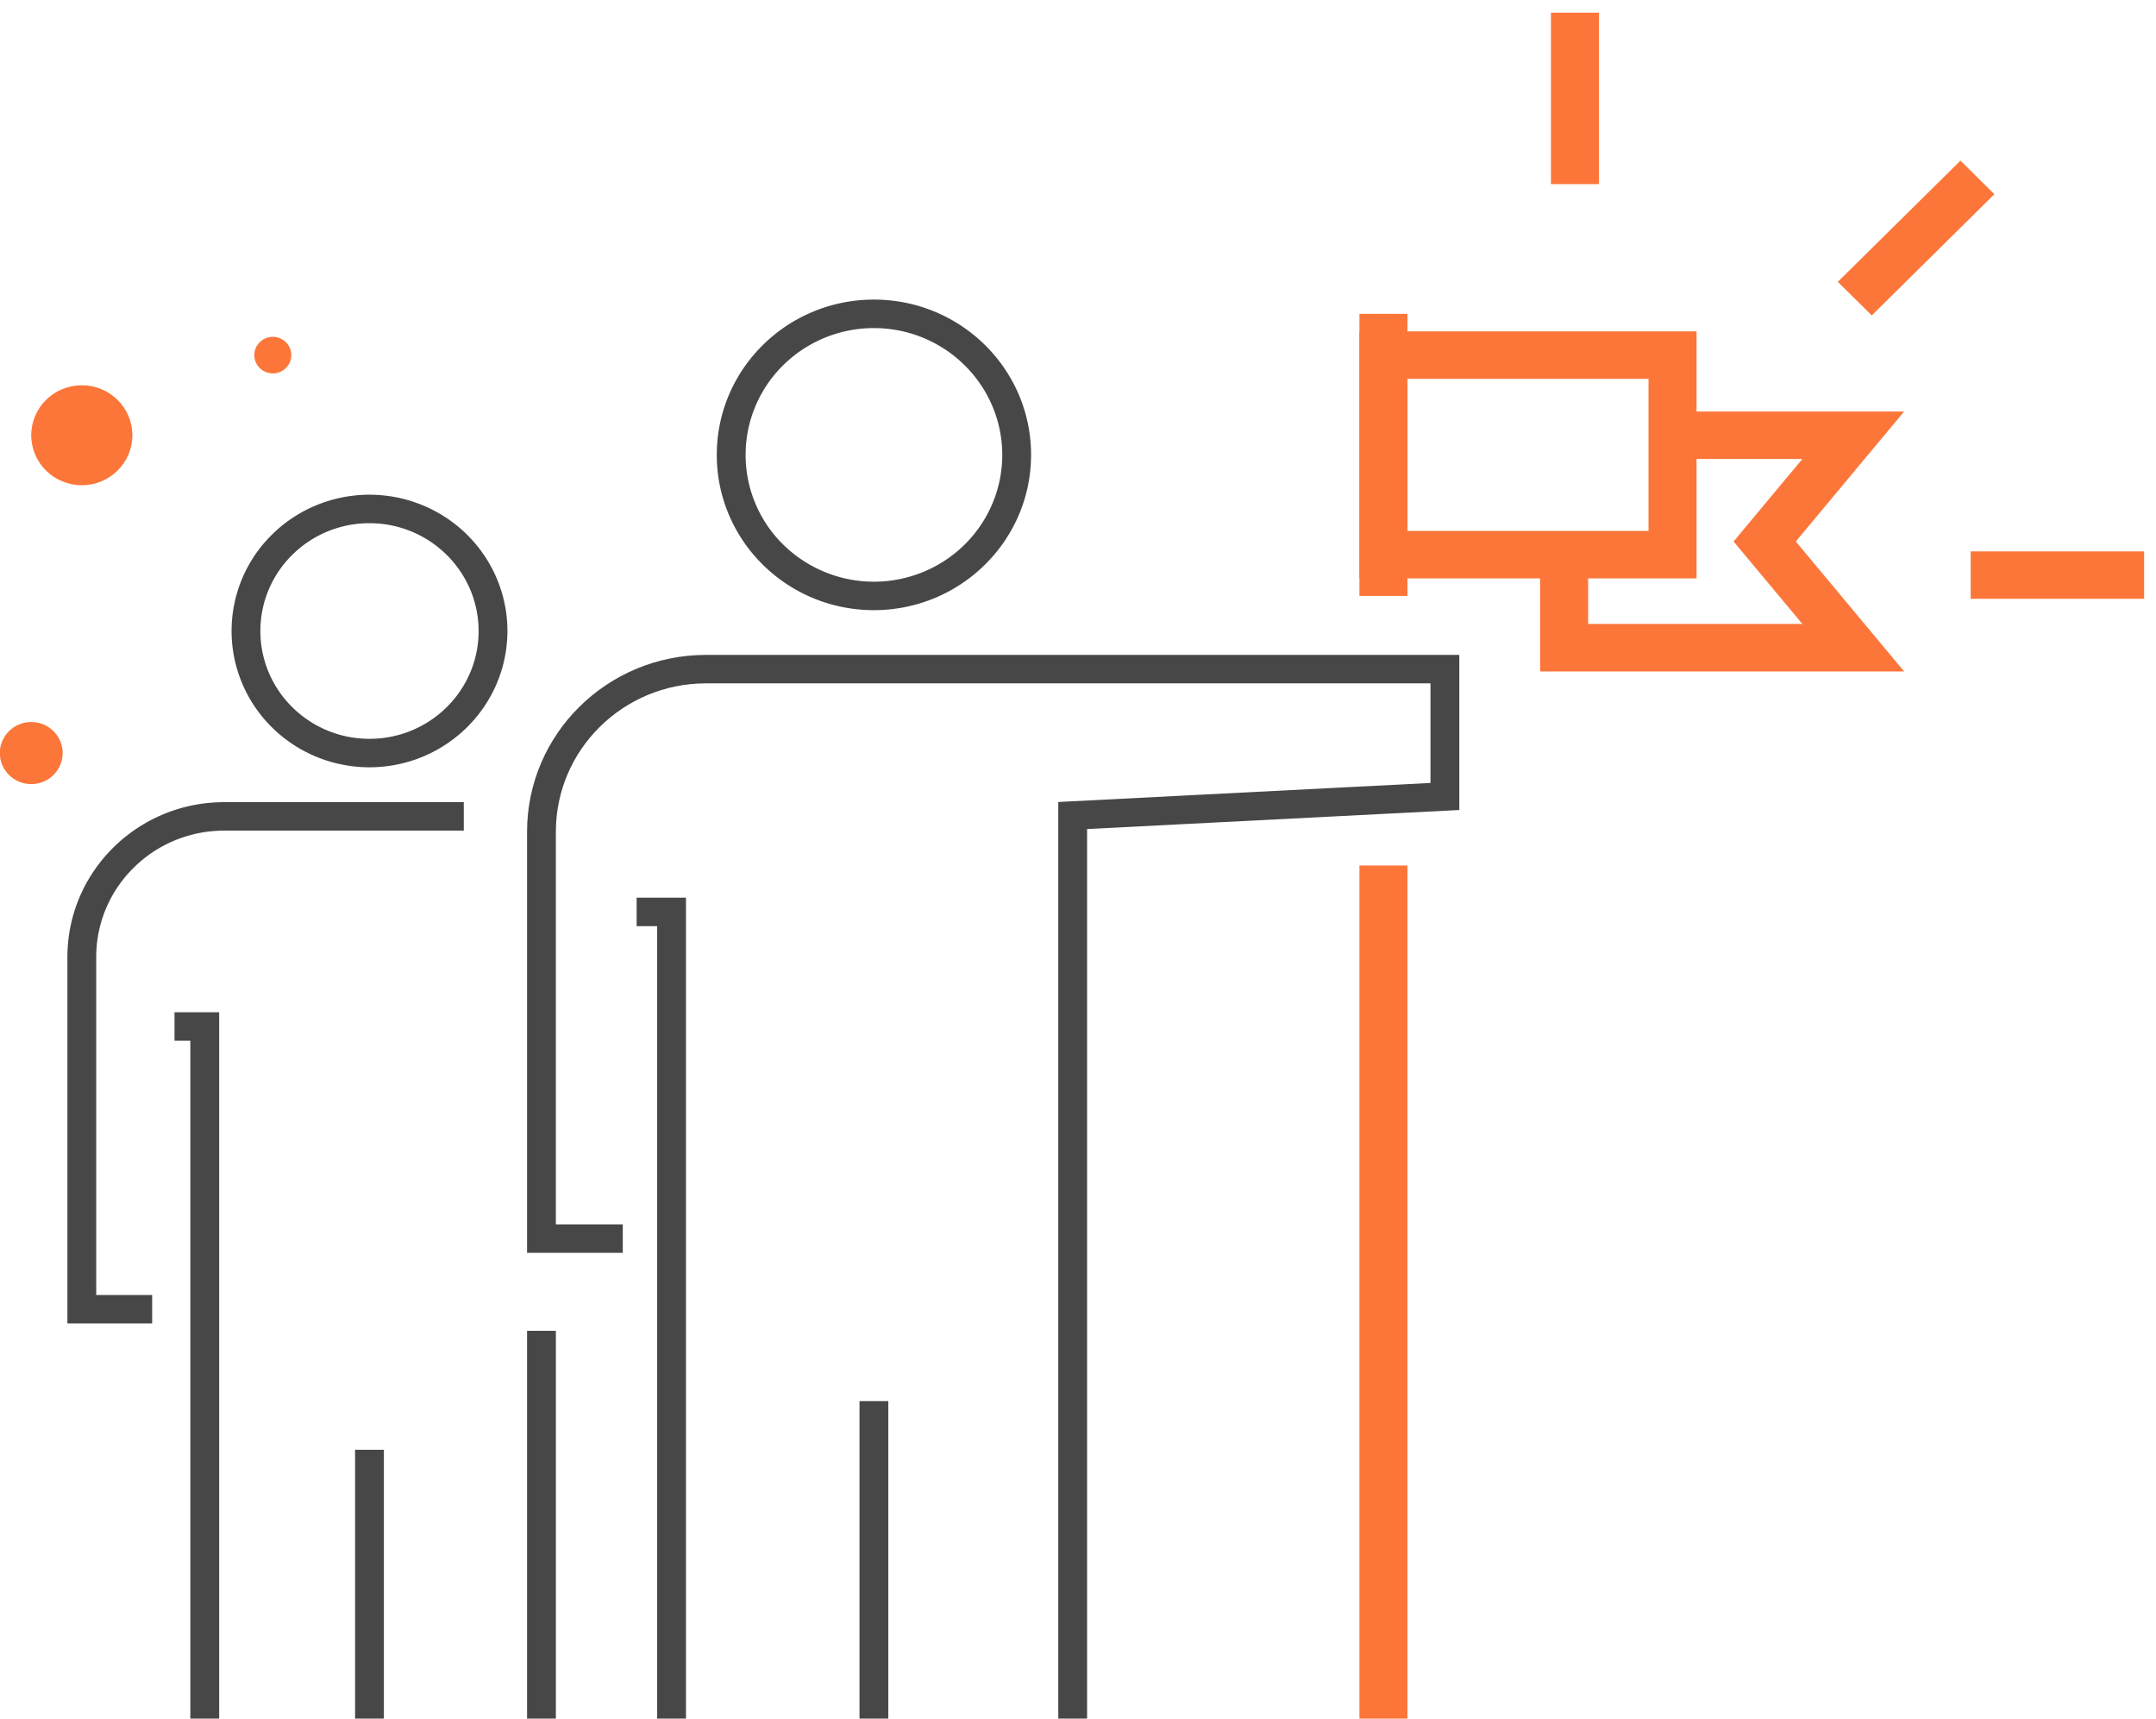
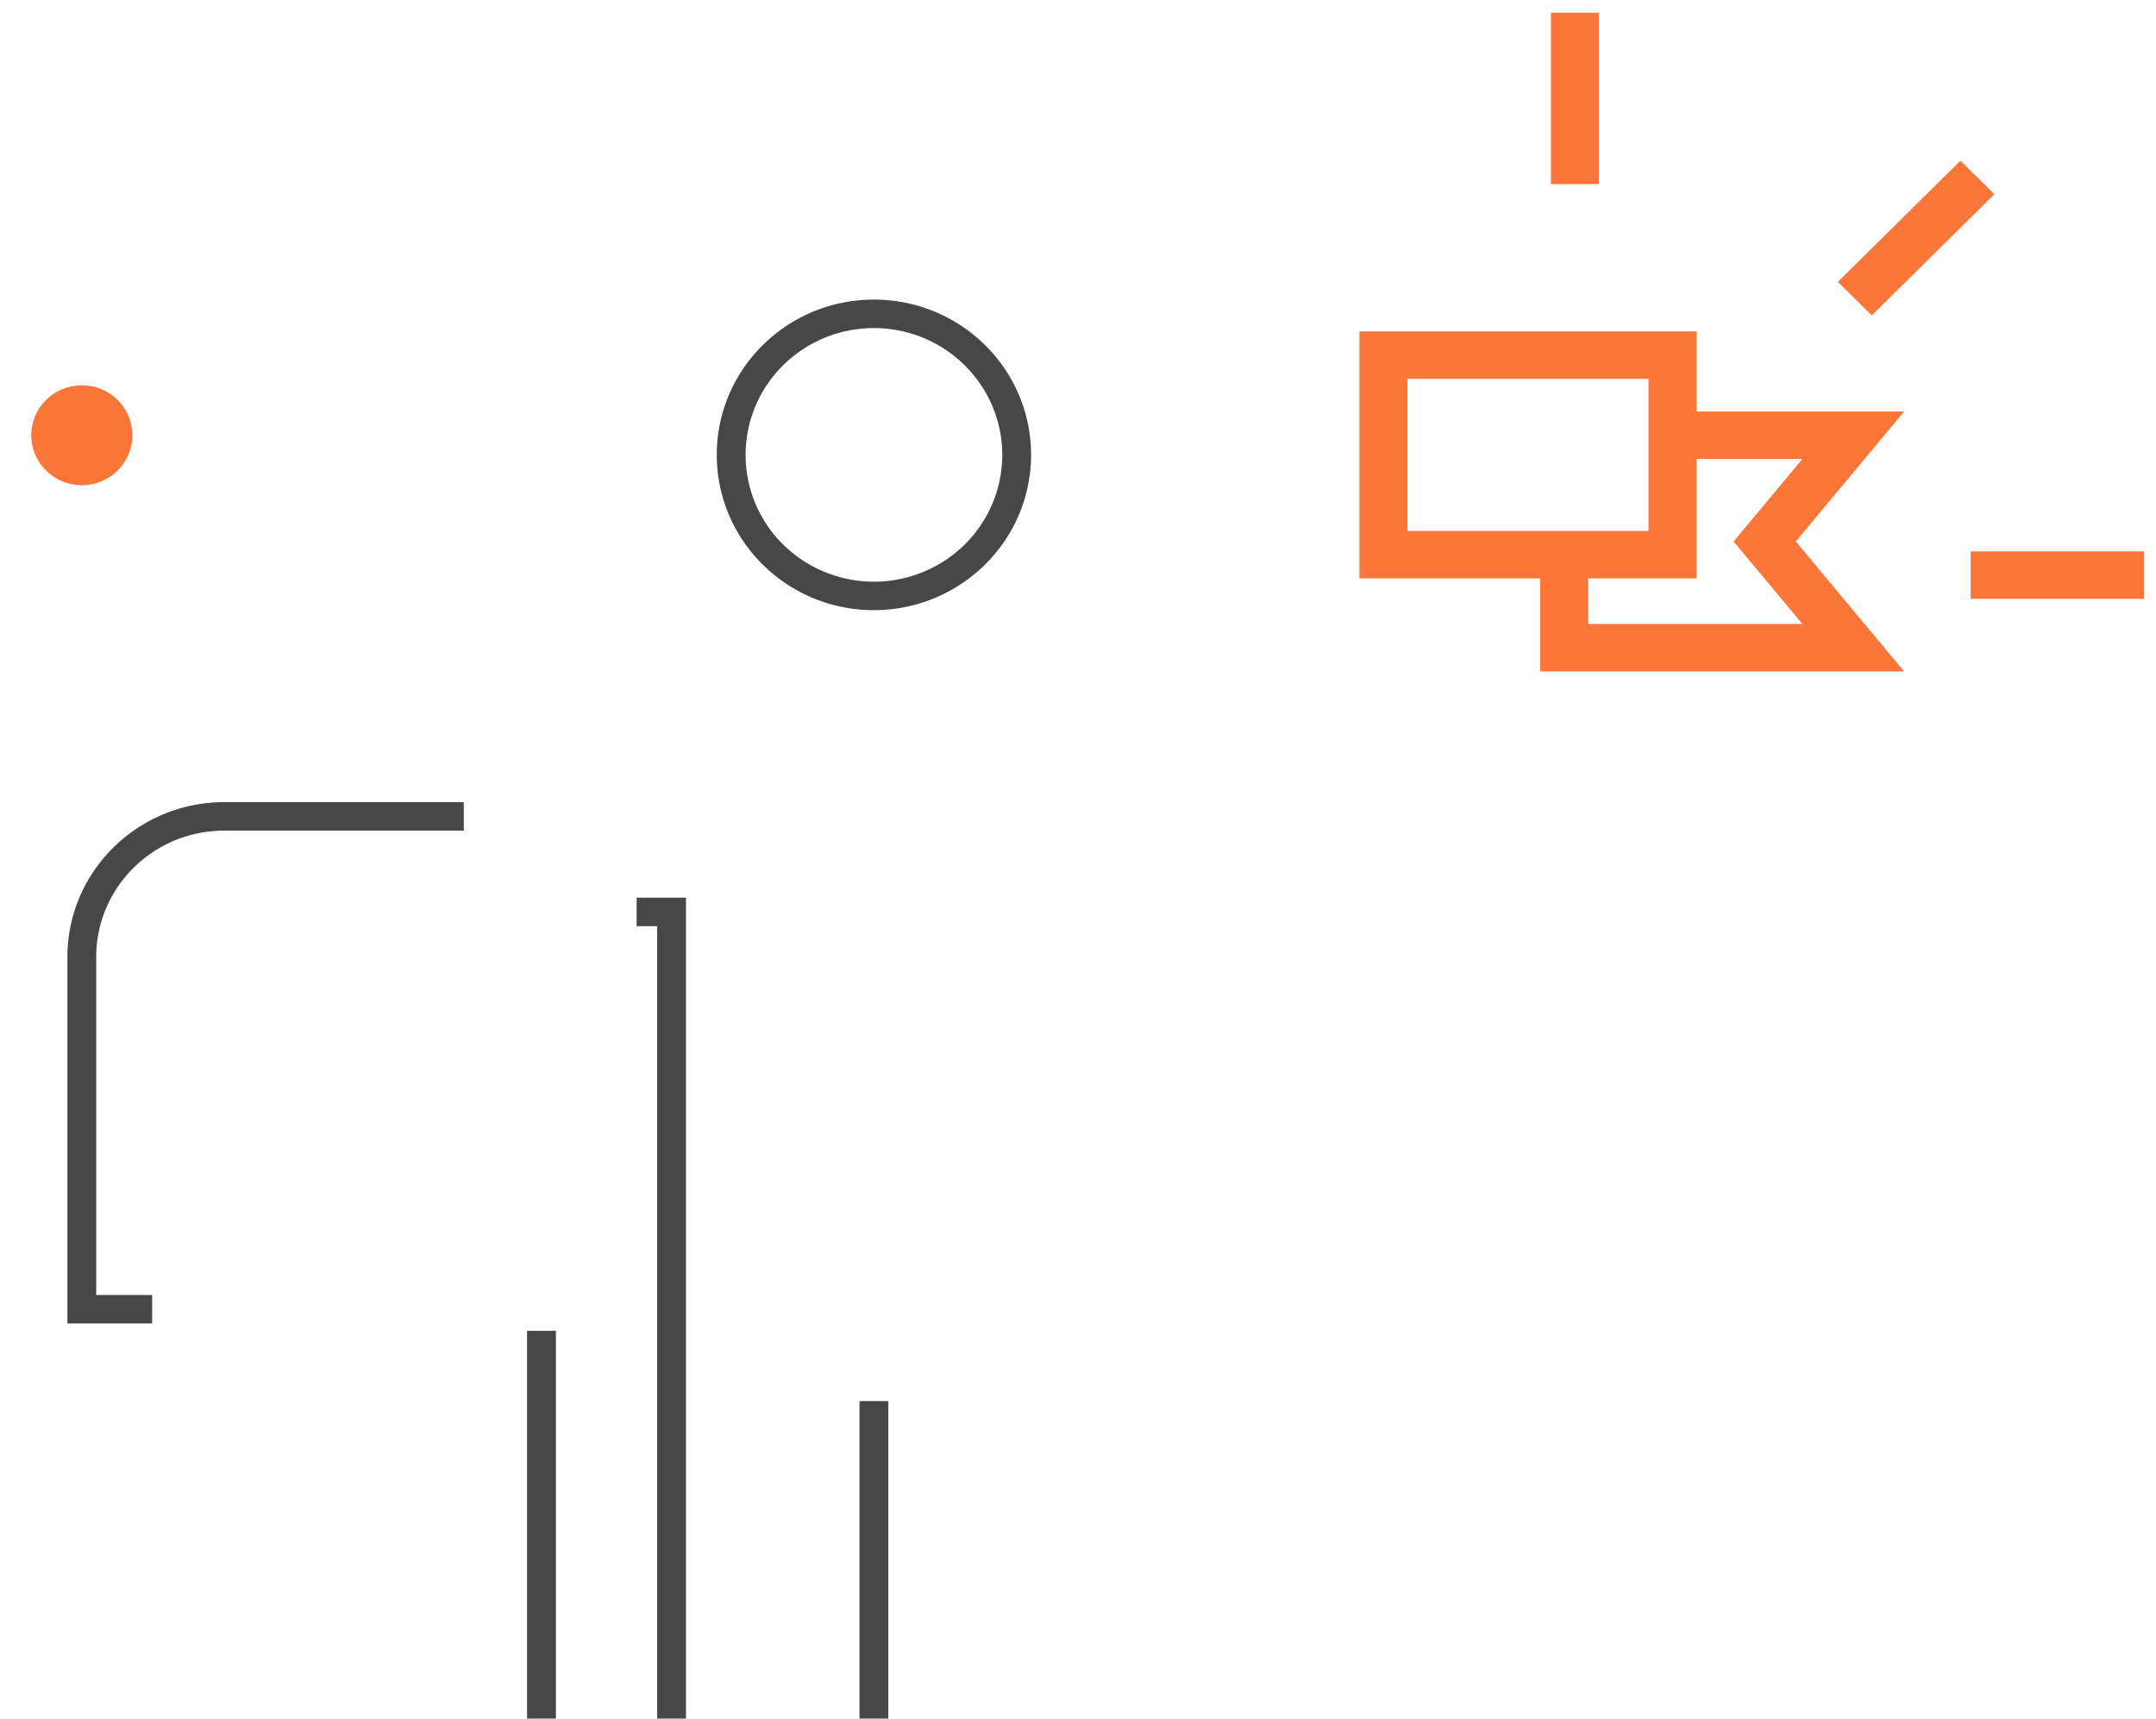
<svg xmlns="http://www.w3.org/2000/svg" width="153" height="122" viewBox="0 0 153 122">
  <g fill="none" fill-rule="evenodd">
    <path d="M-7-21h166v164H-7z" />
    <g fill-rule="nonzero" transform="translate(-.927)">
-       <path fill="#474747" d="M78.072 121.943h-2.045V56.905l26.414-1.351v-7.067H51.02c-5.877.007-10.64 4.712-10.646 10.517v27.872h4.748v2.02H38.33V59.005c.008-6.92 5.685-12.53 12.69-12.537h53.466v11.006l-26.414 1.351v63.12z" />
      <path fill="#474747" d="M49.607 121.943h-2.045V65.715h-1.457v-2.02h3.502zM61.922 99.414h2.045v22.53h-2.045zM62.945 43.294c-6.16 0-11.152-4.933-11.152-11.018 0-6.085 4.993-11.018 11.152-11.018 6.16 0 11.152 4.933 11.152 11.018-.007 6.082-4.996 11.011-11.152 11.018zm0-20.015c-3.683 0-7.004 2.192-8.414 5.554a8.918 8.918 0 0 0 1.974 9.805 9.188 9.188 0 0 0 9.925 1.95c3.403-1.392 5.622-4.673 5.622-8.312-.006-4.967-4.08-8.992-9.107-8.997zM11.725 93.905H5.71V67.902c.006-6.064 4.98-10.979 11.12-10.985h17.01v2.02H16.83c-5.01.006-9.07 4.016-9.075 8.965v23.983h3.97v2.02zM38.33 94.429h2.045v27.514H38.33z" />
-       <path fill="#474747" d="M16.48 121.943h-2.045V73.846h-1.123v-2.021h3.168zM26.125 102.87h2.045v19.073h-2.045zM27.148 54.443c-3.96 0-7.528-2.356-9.043-5.97a9.585 9.585 0 0 1 2.122-10.538c2.799-2.766 7.009-3.593 10.666-2.096 3.658 1.497 6.043 5.023 6.043 8.934-.006 5.338-4.385 9.664-9.788 9.67zm0-17.32c-4.276 0-7.743 3.425-7.743 7.65 0 4.225 3.467 7.65 7.743 7.65s7.743-3.425 7.743-7.65c-.005-4.223-3.469-7.645-7.743-7.65z" />
-       <path fill="#FC763A" d="M97.399 22.268h3.409v20.015h-3.409zM97.399 61.412h3.409v60.532h-3.409z" />
      <path fill="#FC763A" d="M121.323 41.039H97.399V23.513h23.924v17.526zm-20.515-3.368h17.106v-10.79h-17.106v10.79z" />
      <path fill="#FC763A" d="M136.053 47.641h-25.832v-7.827h3.409v4.459h15.2l-4.88-5.853 4.88-5.853h-9.21v-3.368h16.433l-7.687 9.221zM110.99.902h3.409v12.161h-3.409zM131.346 19.998l8.703-8.599 2.41 2.381-8.703 8.6zM140.775 39.122h12.309v3.368h-12.309z" />
      <ellipse cx="6.732" cy="30.883" fill="#FC763A" rx="3.589" ry="3.546" />
-       <ellipse cx="3.144" cy="53.433" fill="#FC763A" rx="2.23" ry="2.203" />
-       <ellipse cx="20.286" cy="25.197" fill="#FC763A" rx="1.313" ry="1.297" />
    </g>
  </g>
</svg>